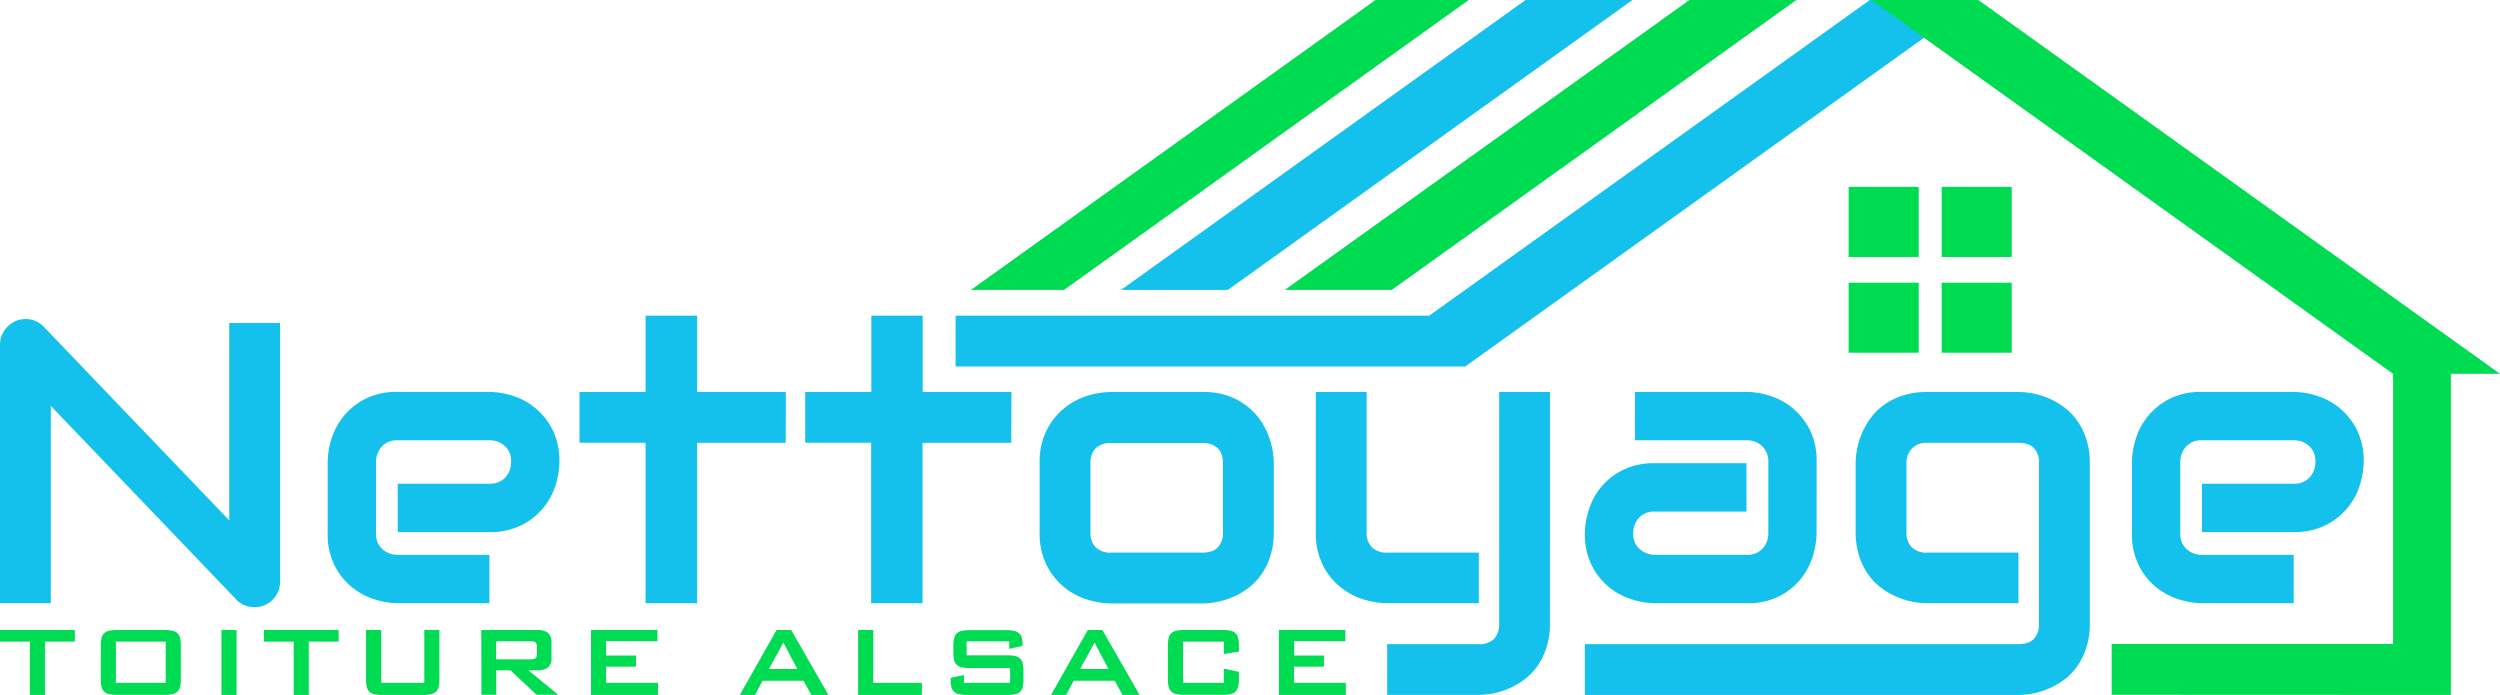
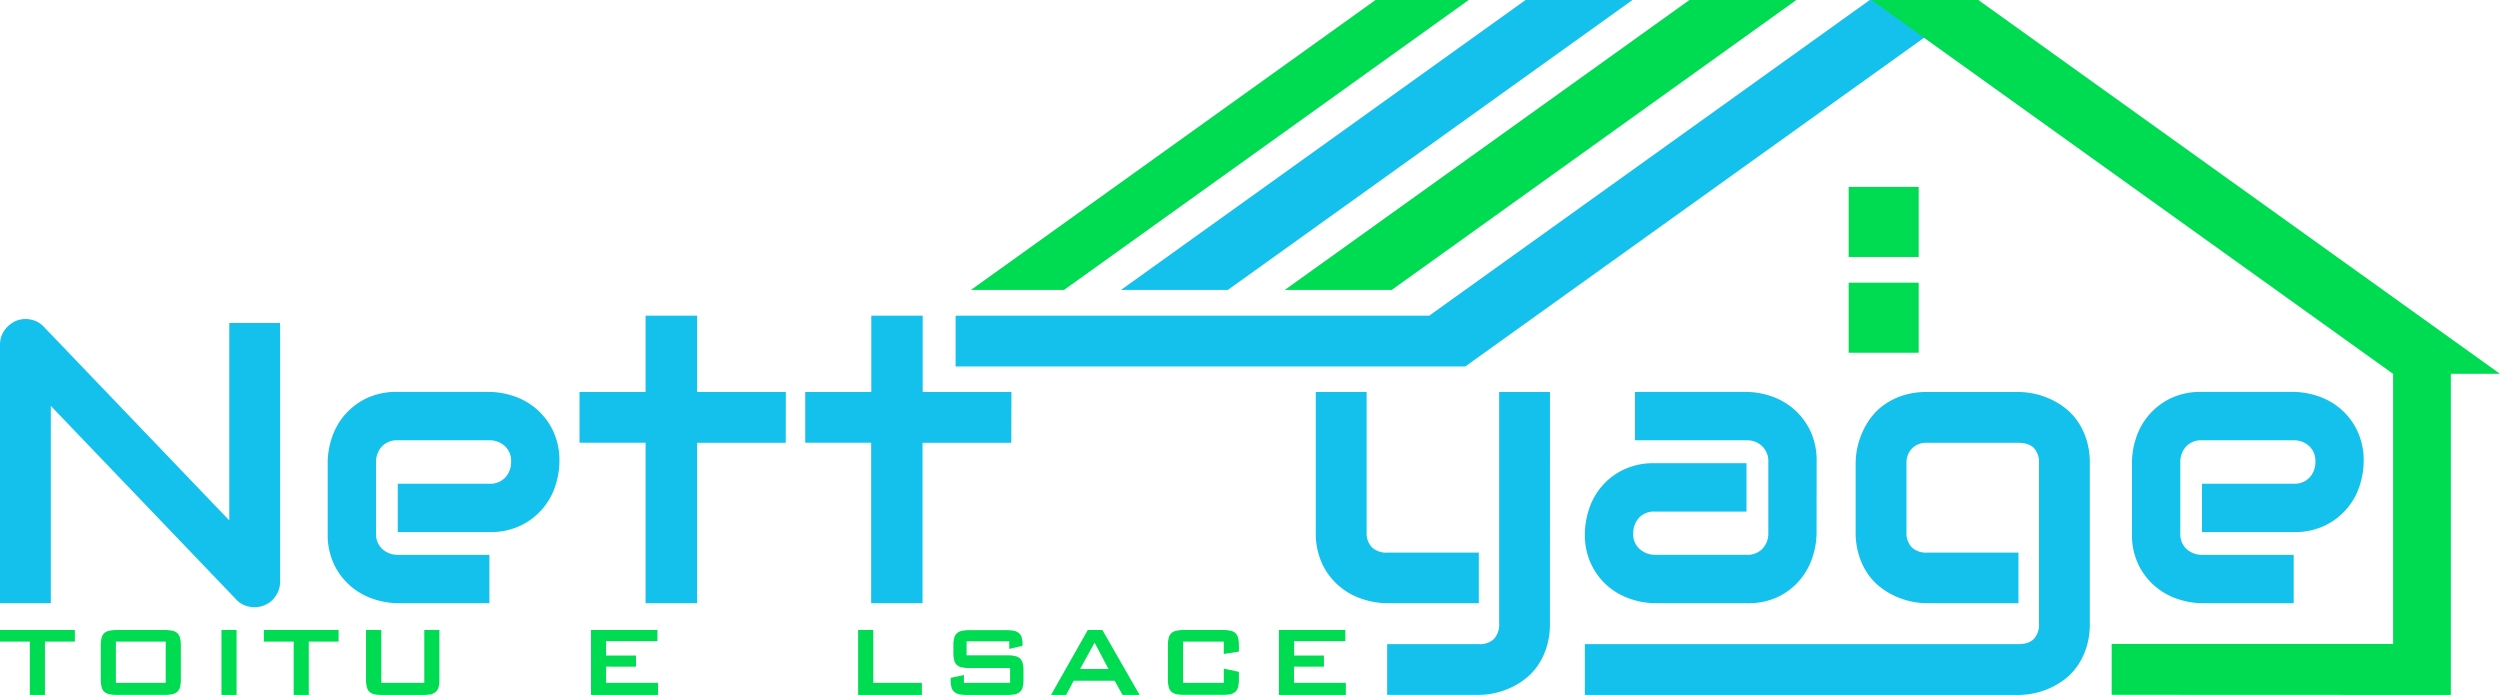
<svg xmlns="http://www.w3.org/2000/svg" id="Layer_1" data-name="Layer 1" viewBox="0 0 878.63 244.24">
  <defs>
    <style>.cls-1{fill:#14c1ed;}.cls-2{fill:#00dc51;}</style>
  </defs>
  <path class="cls-1" d="M98.44,204.4a8.83,8.83,0,0,1-.72,3.57,9.37,9.37,0,0,1-1.93,2.85,8.61,8.61,0,0,1-2.85,1.89,9,9,0,0,1-3.5.69,9.65,9.65,0,0,1-3.33-.62,7.67,7.67,0,0,1-3-2L17.86,142.65V212H0V121.14a8.63,8.63,0,0,1,1.54-5,9.74,9.74,0,0,1,4-3.33,9.05,9.05,0,0,1,5.22-.51,8.46,8.46,0,0,1,4.6,2.51L80.58,182.9V113.52H98.44Z" />
  <path class="cls-1" d="M196.6,162.36a27.93,27.93,0,0,1-1.3,8,23.46,23.46,0,0,1-11.85,14.12A24.32,24.32,0,0,1,172,187H139.79V170H172a7.15,7.15,0,0,0,5.63-2.24,8,8,0,0,0,2-5.53,7,7,0,0,0-2.23-5.49,7.81,7.81,0,0,0-5.39-2H139.79a7.14,7.14,0,0,0-5.63,2.23,8,8,0,0,0-2,5.53v24.93A7.07,7.07,0,0,0,134.4,193a8,8,0,0,0,5.53,2H172v17H139.79a27.62,27.62,0,0,1-8-1.31,24,24,0,0,1-8-4.22,23.61,23.61,0,0,1-6.15-7.63,24.3,24.3,0,0,1-2.47-11.44V162.36a27.59,27.59,0,0,1,1.3-8,23.89,23.89,0,0,1,4.23-8,23.56,23.56,0,0,1,7.62-6.15,24.32,24.32,0,0,1,11.44-2.47H172a27.59,27.59,0,0,1,8,1.3,23.46,23.46,0,0,1,14.12,11.85A24.32,24.32,0,0,1,196.6,162.36Z" />
  <path class="cls-1" d="M276.15,155.63H245V212H226.89v-56.4H203.67V137.77h23.22V110.94H245v26.83h31.19Z" />
  <path class="cls-1" d="M355.42,155.63H324.23V212H306.17v-56.4H283V137.77h23.22V110.94h18.06v26.83h31.19Z" />
-   <path class="cls-1" d="M447.68,187a27.24,27.24,0,0,1-1.17,8.28,24.33,24.33,0,0,1-3.09,6.46,21.51,21.51,0,0,1-4.47,4.74,26.05,26.05,0,0,1-5.32,3.19,27.24,27.24,0,0,1-5.64,1.82,26.82,26.82,0,0,1-5.39.59H390.38a28.64,28.64,0,0,1-8.1-1.31,23.67,23.67,0,0,1-14.39-12.05A24.89,24.89,0,0,1,365.38,187V162.77a24.66,24.66,0,0,1,2.51-11.64,23.73,23.73,0,0,1,14.39-12.06,28.6,28.6,0,0,1,8.1-1.3H422.6a25.29,25.29,0,0,1,11.68,2.47,23.16,23.16,0,0,1,7.76,6.22,24.74,24.74,0,0,1,4.3,8.14,28.28,28.28,0,0,1,1.34,8.17Zm-17.86-24q0-3.71-1.86-5.5a7.43,7.43,0,0,0-5.36-1.78H390.52a7.47,7.47,0,0,0-5.43,1.82,7.15,7.15,0,0,0-1.85,5.32V187a7.28,7.28,0,0,0,1.85,5.36,7.36,7.36,0,0,0,5.43,1.86H422.6q3.64,0,5.43-1.86a7.43,7.43,0,0,0,1.79-5.36Z" />
  <path class="cls-1" d="M519.73,212H487.52a28.7,28.7,0,0,1-8.21-1.31,24.28,24.28,0,0,1-8.14-4.29,23.36,23.36,0,0,1-6.25-7.76A25.26,25.26,0,0,1,462.44,187V137.77H480.3V187a7.25,7.25,0,0,0,1.86,5.36,7.45,7.45,0,0,0,5.49,1.86h32.08Zm25,7.14a27.24,27.24,0,0,1-1.17,8.28,24.11,24.11,0,0,1-3.09,6.45,20.89,20.89,0,0,1-4.47,4.75,26.24,26.24,0,0,1-5.32,3.19,27.71,27.71,0,0,1-5.6,1.82,26.35,26.35,0,0,1-5.36.58H487.52V226.38h32.21a7.1,7.1,0,0,0,5.36-1.85,7.43,7.43,0,0,0,1.79-5.36v-81.4h17.86Z" />
  <path class="cls-1" d="M638.44,187.43a27.68,27.68,0,0,1-1.31,8,23.9,23.9,0,0,1-4.22,8,23.48,23.48,0,0,1-7.63,6.15A24.32,24.32,0,0,1,613.84,212H581.63a27.68,27.68,0,0,1-8-1.31,24.14,24.14,0,0,1-8-4.22,23.71,23.71,0,0,1-6.14-7.63A24.3,24.3,0,0,1,557,187.43a27.92,27.92,0,0,1,1.31-8,23.24,23.24,0,0,1,11.85-14.15,24.3,24.3,0,0,1,11.44-2.48h32.21v17H581.63A7.16,7.16,0,0,0,576,182a8,8,0,0,0-2,5.53,6.78,6.78,0,0,0,2.3,5.46,8.15,8.15,0,0,0,5.46,2h32.08a7.21,7.21,0,0,0,5.64-2.2,7.9,7.9,0,0,0,2-5.49V162.36a7.29,7.29,0,0,0-2.17-5.56,7.57,7.57,0,0,0-5.46-2.06H574.62v-17h39.22a27.65,27.65,0,0,1,8,1.3,24,24,0,0,1,8,4.23,23.65,23.65,0,0,1,6.14,7.62,24.32,24.32,0,0,1,2.48,11.44Z" />
  <path class="cls-1" d="M734.47,219.17a27.24,27.24,0,0,1-1.17,8.28,24.11,24.11,0,0,1-3.09,6.45,21.08,21.08,0,0,1-4.46,4.75,26.86,26.86,0,0,1-5.33,3.19,27.56,27.56,0,0,1-5.63,1.82,26.87,26.87,0,0,1-5.4.58H557V226.38H709.39c2.43,0,4.24-.61,5.43-1.85a7.43,7.43,0,0,0,1.79-5.36v-56.4a7.3,7.3,0,0,0-1.79-5.32q-1.79-1.81-5.43-1.82H677.18a6.85,6.85,0,0,0-5.22,2,7.09,7.09,0,0,0-1.93,5.11V187a7.25,7.25,0,0,0,1.86,5.36,7.34,7.34,0,0,0,5.43,1.86h32.07V212H677.18a26.39,26.39,0,0,1-5.36-.59,27.29,27.29,0,0,1-5.6-1.82,26.05,26.05,0,0,1-5.32-3.19,21.05,21.05,0,0,1-4.47-4.74,24.33,24.33,0,0,1-3.09-6.46,27.24,27.24,0,0,1-1.17-8.28V162.77a26.46,26.46,0,0,1,.59-5.36,27.21,27.21,0,0,1,1.82-5.59,26.12,26.12,0,0,1,3.19-5.33,21.24,21.24,0,0,1,4.74-4.46,24.43,24.43,0,0,1,6.43-3.09,26.84,26.84,0,0,1,8.24-1.17h32.21a26.87,26.87,0,0,1,5.4.58,27.56,27.56,0,0,1,5.63,1.82,26.45,26.45,0,0,1,5.33,3.2,20.82,20.82,0,0,1,4.46,4.74,24.21,24.21,0,0,1,3.09,6.42,26.93,26.93,0,0,1,1.17,8.24Z" />
  <path class="cls-1" d="M830.71,162.36a27.62,27.62,0,0,1-1.31,8,23.37,23.37,0,0,1-11.85,14.12A24.28,24.28,0,0,1,806.12,187H773.9V170h32.22a7.16,7.16,0,0,0,5.63-2.24,8,8,0,0,0,2-5.53,7,7,0,0,0-2.23-5.49,7.81,7.81,0,0,0-5.39-2H773.9a7.13,7.13,0,0,0-5.63,2.23,8,8,0,0,0-2,5.53v24.93a7.07,7.07,0,0,0,2.24,5.57,8,8,0,0,0,5.53,2h32.08v17H773.9a27.62,27.62,0,0,1-8-1.31,24,24,0,0,1-8-4.22,23.61,23.61,0,0,1-6.15-7.63,24.3,24.3,0,0,1-2.47-11.44V162.36a27.59,27.59,0,0,1,1.3-8,23.89,23.89,0,0,1,4.23-8,23.56,23.56,0,0,1,7.62-6.15,24.32,24.32,0,0,1,11.44-2.47h32.22a27.59,27.59,0,0,1,8,1.3,23.89,23.89,0,0,1,8,4.23,23.52,23.52,0,0,1,6.14,7.62A24.32,24.32,0,0,1,830.71,162.36Z" />
  <path class="cls-2" d="M15.79,244.24H10.48V225.49H0v-4.07H26.31v4.07H15.79Z" />
  <path class="cls-2" d="M35.42,226.82a10.34,10.34,0,0,1,.29-2.65,3.35,3.35,0,0,1,.95-1.66,3.73,3.73,0,0,1,1.75-.84,12.48,12.48,0,0,1,2.67-.25H57.89a12.48,12.48,0,0,1,2.67.25,3.77,3.77,0,0,1,1.75.84,3.35,3.35,0,0,1,.95,1.66,10.34,10.34,0,0,1,.29,2.65v12a10.39,10.39,0,0,1-.29,2.65,3.35,3.35,0,0,1-.95,1.66,3.77,3.77,0,0,1-1.75.84,12.55,12.55,0,0,1-2.67.24H41.08a12.55,12.55,0,0,1-2.67-.24,3.73,3.73,0,0,1-1.75-.84,3.35,3.35,0,0,1-.95-1.66,10.39,10.39,0,0,1-.29-2.65ZM58.24,240V225.49H40.73V240Z" />
  <path class="cls-2" d="M77.83,221.42h5.31v22.82H77.83Z" />
  <path class="cls-2" d="M108.52,244.24h-5.31V225.49H92.73v-4.07H119v4.07H108.52Z" />
  <path class="cls-2" d="M134,240h15.12V221.42h5.31v17.43a10.39,10.39,0,0,1-.29,2.65,3.35,3.35,0,0,1-1,1.66,3.77,3.77,0,0,1-1.75.84,12.55,12.55,0,0,1-2.67.24H134.3a12.72,12.72,0,0,1-2.68-.24,3.73,3.73,0,0,1-1.74-.84,3.35,3.35,0,0,1-.95-1.66,10.39,10.39,0,0,1-.29-2.65V221.42H134Z" />
-   <path class="cls-2" d="M169.15,221.42h19.54a6.11,6.11,0,0,1,3.9,1,4.21,4.21,0,0,1,1.23,3.41v5.35a4.18,4.18,0,0,1-1.23,3.4,6.11,6.11,0,0,1-3.9,1h-3l10.52,8.62h-7.6l-9.2-8.62h-5v8.62h-5.22Zm5.22,3.94v6.37H186.3a3.83,3.83,0,0,0,1.82-.33c.38-.23.57-.72.57-1.49v-2.74c0-.76-.19-1.26-.57-1.48a3.83,3.83,0,0,0-1.82-.33Z" />
  <path class="cls-2" d="M207.71,221.42h23.35v3.9H213v5.08h10.52v3.89H213V240h18.26v4.29H207.71Z" />
-   <path class="cls-2" d="M272.94,221.42h5.12l13.09,22.82h-6l-2.75-5H268l-2.65,5H260Zm7.29,13.71-4.91-9.28-5.08,9.28Z" />
  <path class="cls-2" d="M301.59,221.42h5.31V240H324v4.29H301.59Z" />
  <path class="cls-2" d="M339.71,225.4v4.91H354a12.28,12.28,0,0,1,2.7.25,3.85,3.85,0,0,1,1.77.84,3.38,3.38,0,0,1,.95,1.66,10.39,10.39,0,0,1,.28,2.65v3.14a10.44,10.44,0,0,1-.28,2.65,3.42,3.42,0,0,1-.95,1.66,3.85,3.85,0,0,1-1.77.84,13,13,0,0,1-2.7.24H339.84a13,13,0,0,1-2.7-.24,3.76,3.76,0,0,1-1.76-.84,3.36,3.36,0,0,1-1-1.66,10.44,10.44,0,0,1-.28-2.65v-.62l4.68-1V240H355v-5.22H340.73a12.65,12.65,0,0,1-2.68-.24,3.73,3.73,0,0,1-1.74-.84,3.2,3.2,0,0,1-.95-1.66,10,10,0,0,1-.29-2.65v-2.52a9.91,9.91,0,0,1,.29-2.65,3.2,3.2,0,0,1,.95-1.66,3.73,3.73,0,0,1,1.74-.84,12.58,12.58,0,0,1,2.68-.25h13a13.64,13.64,0,0,1,2.58.22,4,4,0,0,1,1.77.8,3.29,3.29,0,0,1,1,1.55,8.38,8.38,0,0,1,.3,2.43v.49l-4.68,1.1V225.4Z" />
  <path class="cls-2" d="M382.3,221.42h5.13l13.08,22.82h-6l-2.75-5H377.34l-2.65,5h-5.31Zm7.29,13.71-4.9-9.28-5.09,9.28Z" />
  <path class="cls-2" d="M415.77,225.49V240H430.1V235l5.31,1.11v2.7a10.39,10.39,0,0,1-.29,2.65,3.35,3.35,0,0,1-.95,1.66,3.77,3.77,0,0,1-1.75.84,12.55,12.55,0,0,1-2.67.24H416.13a12.59,12.59,0,0,1-2.68-.24,3.82,3.82,0,0,1-1.75-.84,3.35,3.35,0,0,1-.95-1.66,10.39,10.39,0,0,1-.29-2.65v-12a10.34,10.34,0,0,1,.29-2.65,3.35,3.35,0,0,1,.95-1.66,3.82,3.82,0,0,1,1.75-.84,12.52,12.52,0,0,1,2.68-.25h13.62a12.48,12.48,0,0,1,2.67.25,3.77,3.77,0,0,1,1.75.84,3.35,3.35,0,0,1,.95,1.66,10.34,10.34,0,0,1,.29,2.65V229l-5.31.84v-4.34Z" />
  <path class="cls-2" d="M449.47,221.42h23.35v3.9h-18v5.08H465.3v3.89H454.78V240H473v4.29H449.47Z" />
  <polygon class="cls-2" points="631.32 0 489.11 101.9 451.53 101.9 593.75 0 631.32 0" />
  <polygon class="cls-1" points="573.73 0 431.52 101.9 393.97 101.9 536.16 0 573.73 0" />
  <polygon class="cls-2" points="516.17 0 373.94 101.9 341.23 101.9 483.42 0 516.17 0" />
  <polygon class="cls-1" points="694.71 0.01 657.13 0.01 502.3 110.94 335.85 110.94 335.85 128.8 514.96 128.8 694.71 0.01" />
  <polygon class="cls-2" points="695.28 0 657.68 0 841.05 131.38 841.06 131.38 841.06 226.33 742.15 226.33 742.15 244.19 861.35 244.24 861.35 131.38 878.63 131.38 695.28 0" />
  <rect class="cls-2" x="649.71" y="65.69" width="24.62" height="24.62" />
-   <rect class="cls-2" x="682.4" y="65.69" width="24.62" height="24.62" />
  <rect class="cls-2" x="649.71" y="99.35" width="24.62" height="24.62" />
-   <rect class="cls-2" x="682.4" y="99.35" width="24.62" height="24.62" />
</svg>